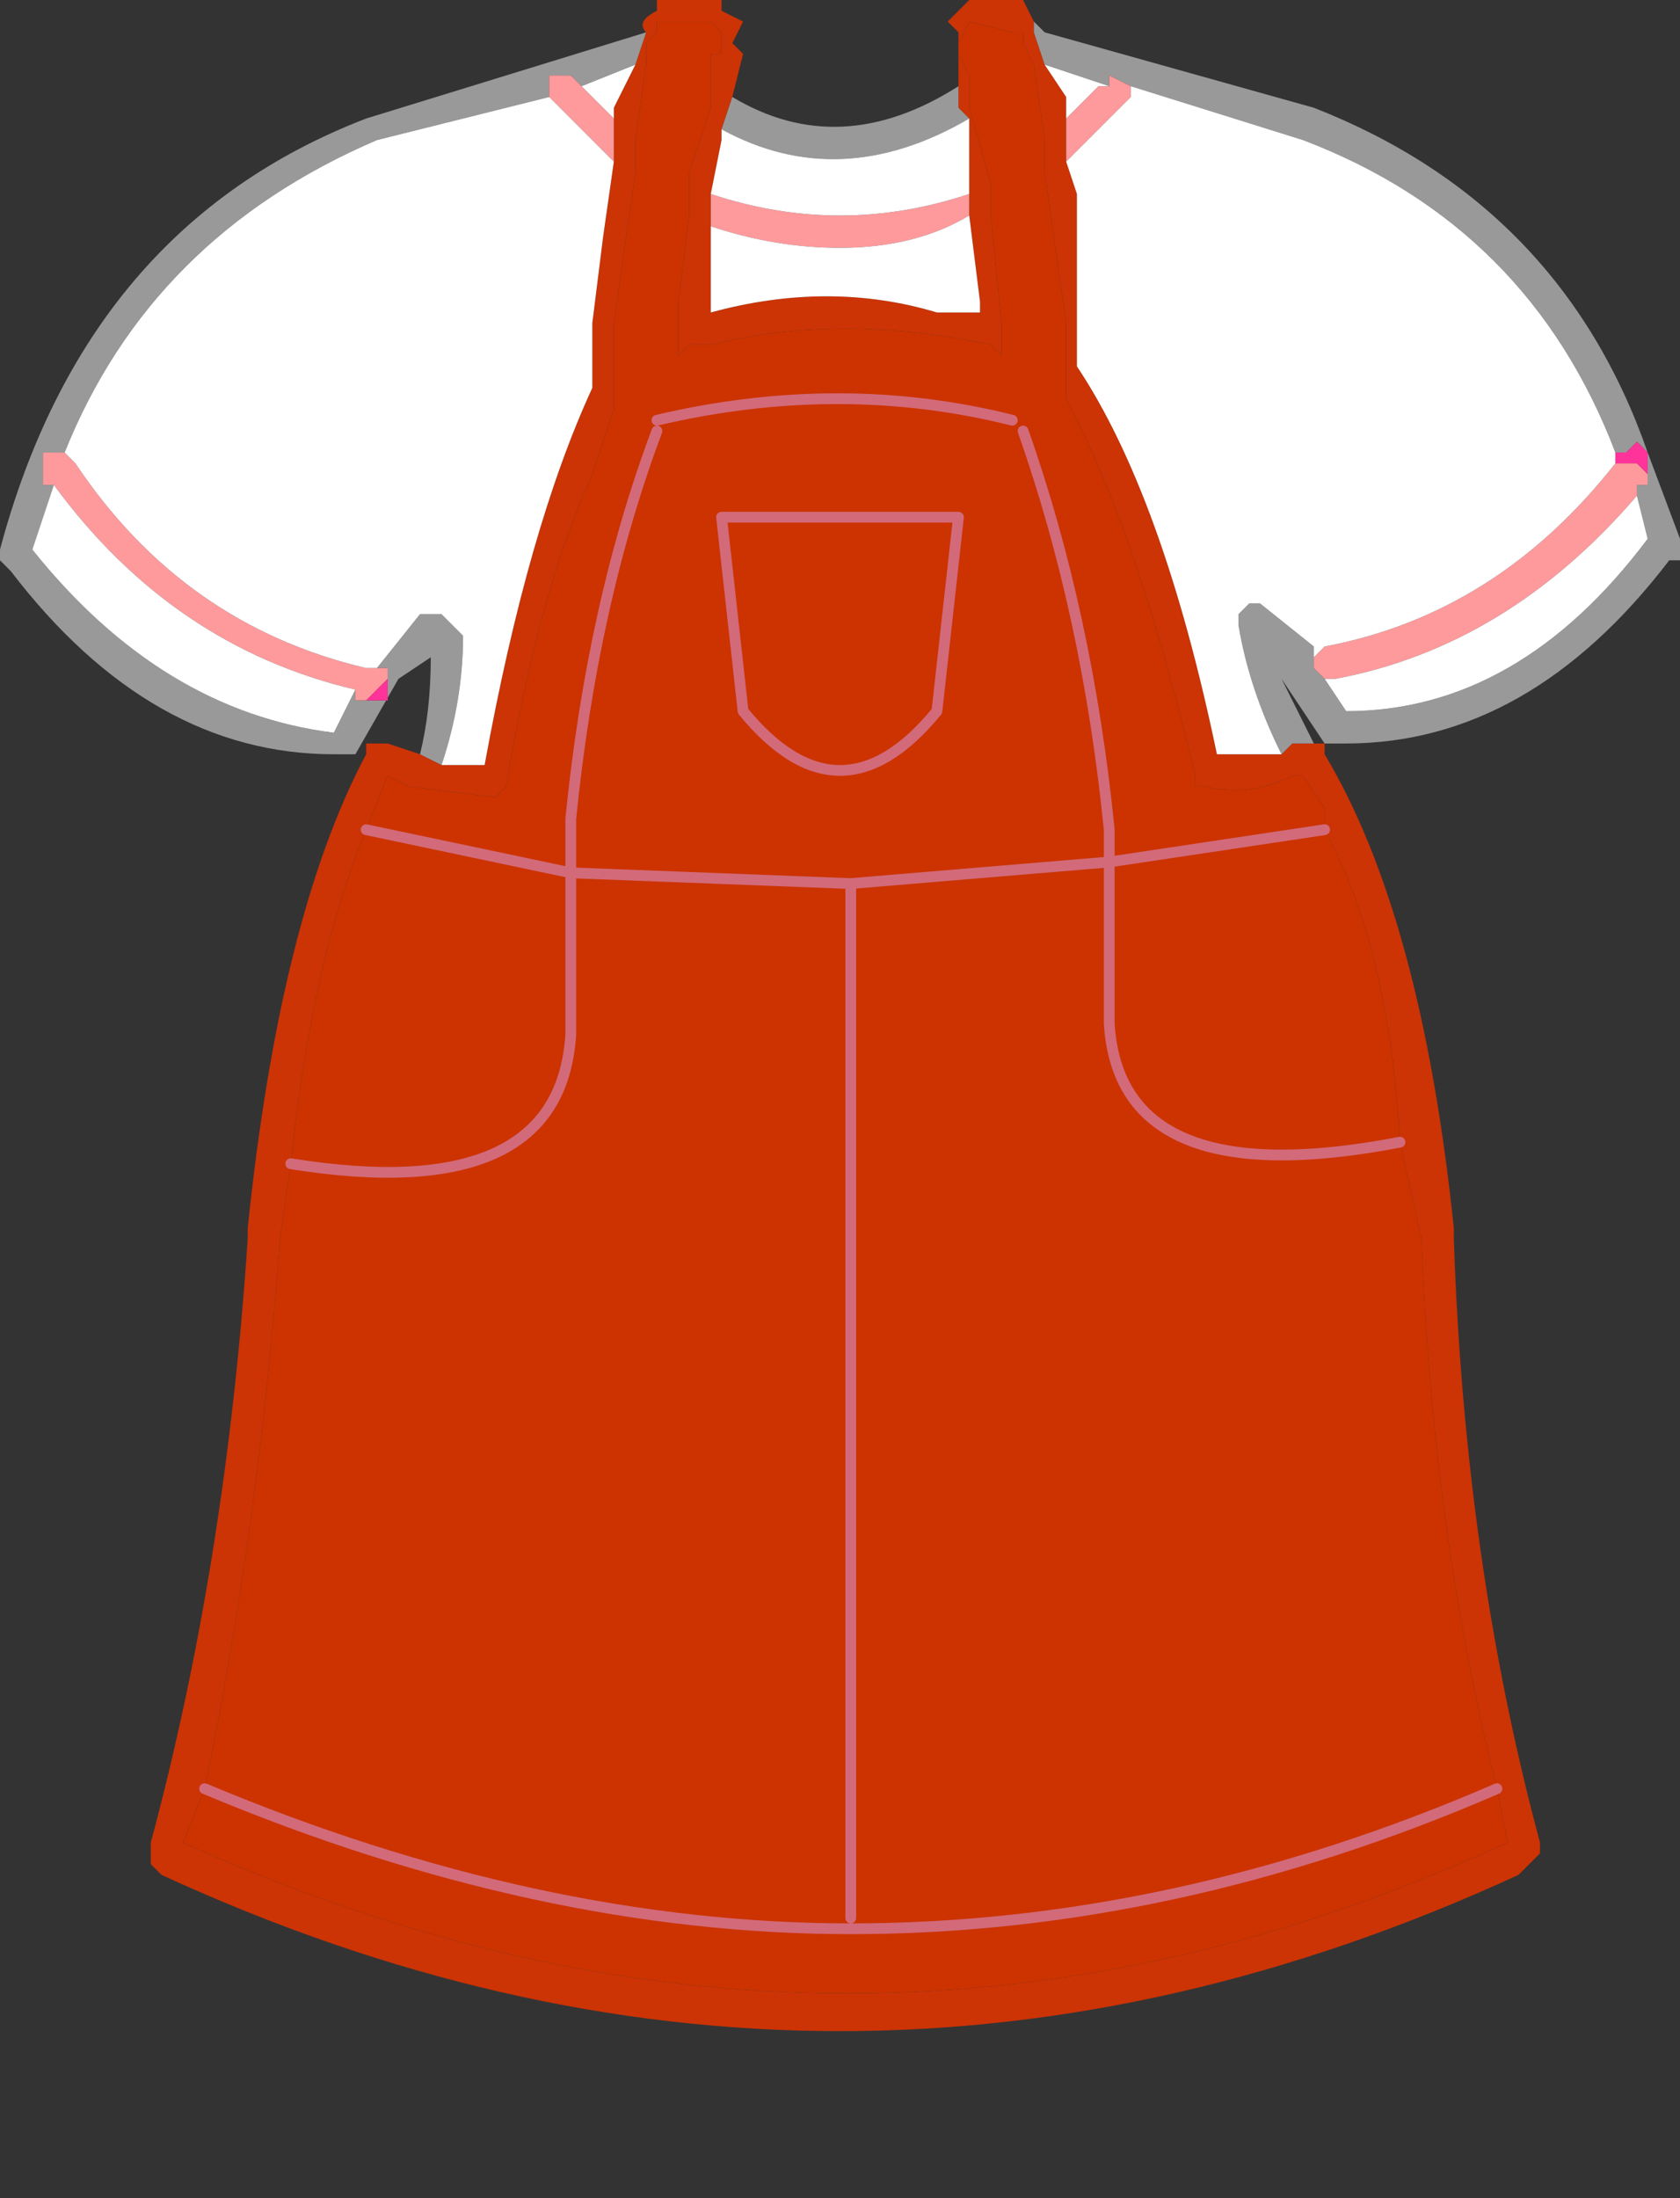
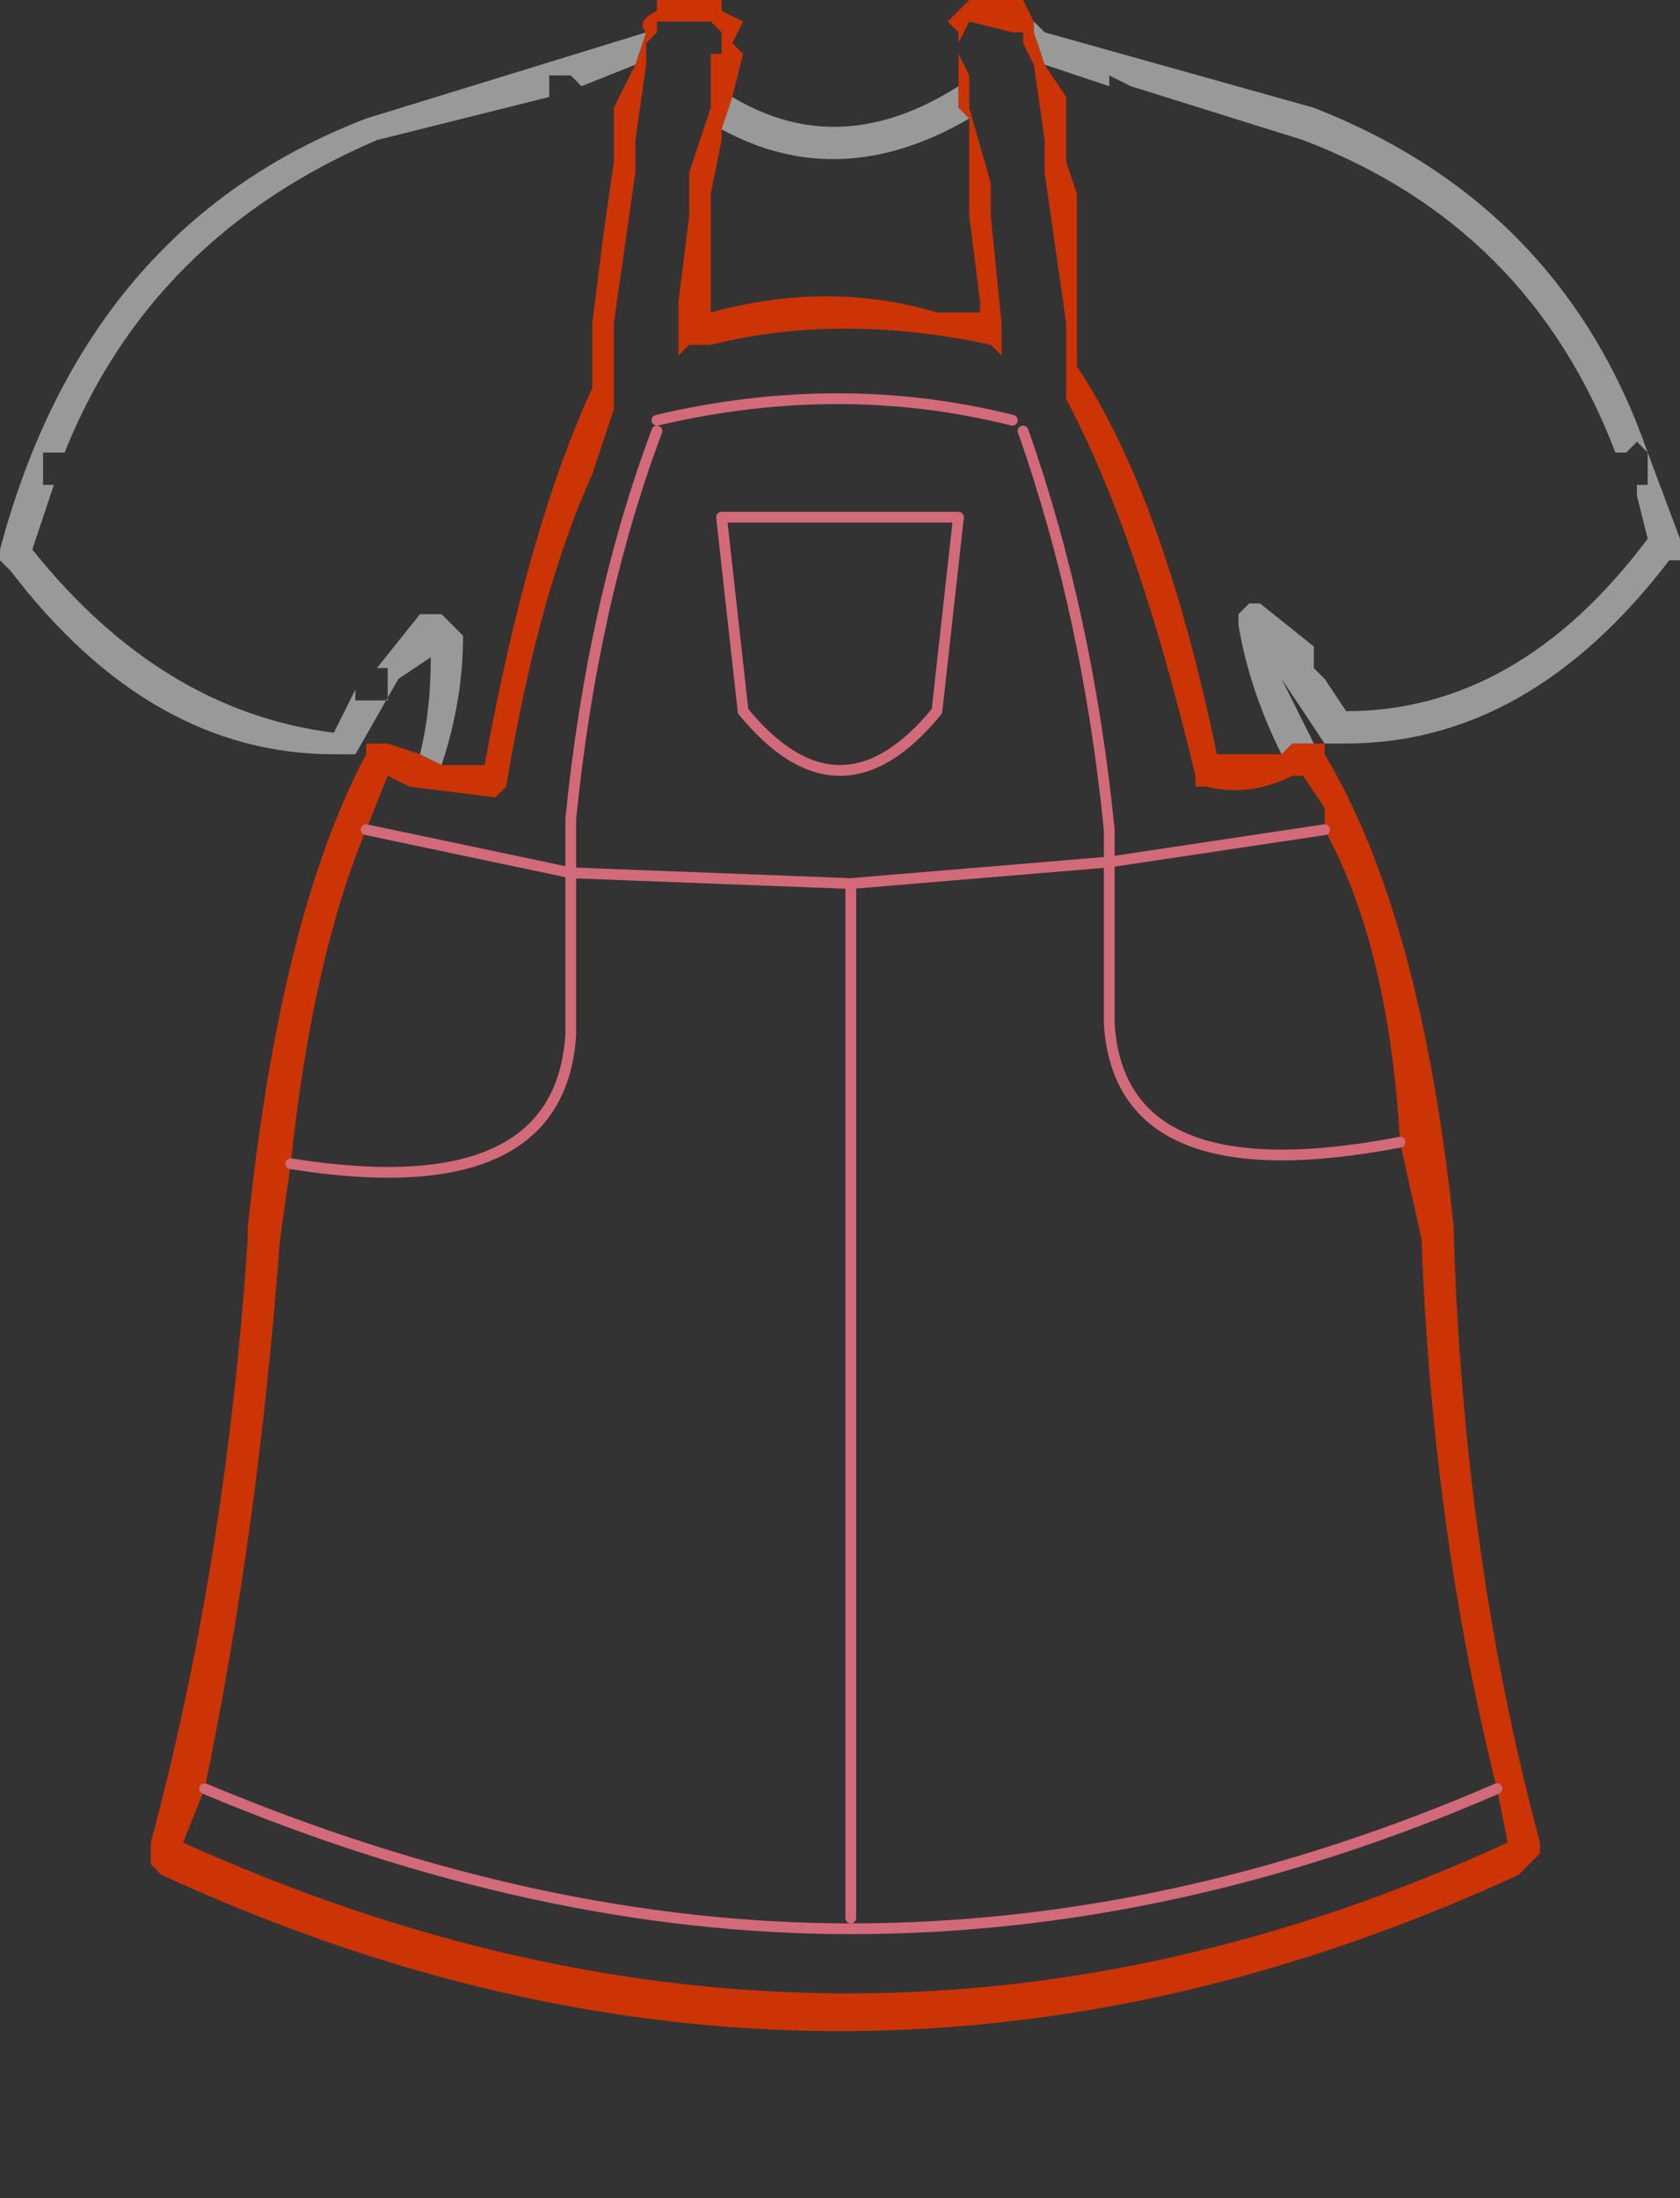
<svg xmlns="http://www.w3.org/2000/svg" height="10.2px" width="7.8px">
  <rect width="100%" height="100%" fill="#333333" stroke="none" />
  <g transform="matrix(1.0, 0.0, 0.0, 1.0, 3.9, 3.85)">
    <path d="M0.55 -3.45 L0.55 -3.7 0.5 -3.75 0.55 -3.8 0.6 -3.85 0.85 -3.85 0.9 -3.75 0.9 -3.7 0.95 -3.55 1.05 -3.4 1.05 -3.3 1.05 -3.1 1.1 -2.95 1.1 -2.15 Q1.5 -1.55 1.75 -0.35 L2.05 -0.35 2.1 -0.4 2.2 -0.4 2.25 -0.4 2.25 -0.35 Q2.7 0.4 2.85 1.85 L2.85 1.9 Q2.9 3.4 3.25 4.7 L3.25 4.75 3.2 4.8 3.15 4.85 Q0.0 6.3 -3.15 4.85 L-3.2 4.8 -3.2 4.7 Q-2.85 3.4 -2.75 1.9 L-2.75 1.85 Q-2.6 0.4 -2.2 -0.35 L-2.2 -0.4 -2.1 -0.4 -1.95 -0.35 -1.85 -0.3 -1.65 -0.3 Q-1.45 -1.4 -1.15 -2.05 L-1.15 -2.35 -1.1 -2.75 -1.05 -3.1 -1.05 -3.3 -1.05 -3.35 -0.95 -3.55 -0.9 -3.7 Q-0.95 -3.75 -0.85 -3.8 L-0.85 -3.85 -0.55 -3.85 -0.55 -3.8 -0.45 -3.75 -0.5 -3.65 -0.45 -3.6 -0.5 -3.4 -0.55 -3.25 -0.55 -3.2 -0.6 -2.95 -0.6 -2.8 -0.6 -2.4 Q-0.05 -2.55 0.45 -2.4 L0.65 -2.4 0.65 -2.45 0.6 -2.85 0.6 -2.95 0.6 -3.3 0.55 -3.35 0.55 -3.45 M2.25 0.0 L2.25 -0.1 2.15 -0.25 2.1 -0.25 Q1.9 -0.15 1.7 -0.2 L1.65 -0.2 1.65 -0.25 Q1.4 -1.3 1.1 -1.9 L1.05 -2.0 1.05 -2.35 0.95 -3.05 0.95 -3.2 0.9 -3.55 0.85 -3.65 0.85 -3.7 0.8 -3.7 0.6 -3.75 0.55 -3.65 0.55 -3.6 0.6 -3.5 0.6 -3.35 0.7 -3.0 0.7 -2.85 0.75 -2.35 0.75 -2.2 0.7 -2.25 Q0.0 -2.4 -0.6 -2.25 L-0.7 -2.25 -0.75 -2.2 -0.75 -2.45 -0.7 -2.85 -0.7 -3.05 -0.6 -3.35 -0.6 -3.6 -0.55 -3.6 -0.55 -3.7 -0.6 -3.75 -0.85 -3.75 -0.85 -3.7 -0.9 -3.65 -0.9 -3.55 -0.95 -3.2 -0.95 -3.05 -1.05 -2.35 -1.05 -1.95 -1.1 -1.8 -1.15 -1.65 Q-1.4 -1.1 -1.55 -0.2 L-1.6 -0.15 -2.0 -0.2 -2.1 -0.25 -2.2 0.0 Q-2.45 0.6 -2.55 1.55 L-2.6 1.9 Q-2.7 3.25 -2.95 4.45 L-3.05 4.7 Q0.05 6.1 3.1 4.7 L3.05 4.45 Q2.75 3.25 2.7 1.9 L2.6 1.45 Q2.55 0.55 2.25 0.0" fill="#cc3305" fill-rule="evenodd" stroke="none" />
-     <path d="M-2.2 0.0 L-2.1 -0.25 -2.0 -0.2 -1.6 -0.15 -1.55 -0.2 Q-1.4 -1.1 -1.15 -1.65 L-1.1 -1.8 -1.05 -1.95 -1.05 -2.35 -0.95 -3.05 -0.95 -3.2 -0.9 -3.55 -0.9 -3.65 -0.85 -3.7 -0.85 -3.75 -0.6 -3.75 -0.55 -3.7 -0.55 -3.6 -0.6 -3.6 -0.6 -3.35 -0.7 -3.05 -0.7 -2.85 -0.75 -2.45 -0.75 -2.2 -0.7 -2.25 -0.6 -2.25 Q0.0 -2.4 0.7 -2.25 L0.75 -2.2 0.75 -2.35 0.7 -2.85 0.7 -3.0 0.6 -3.35 0.6 -3.5 0.55 -3.6 0.55 -3.65 0.6 -3.75 0.8 -3.7 0.85 -3.7 0.85 -3.65 0.9 -3.55 0.95 -3.2 0.95 -3.05 1.05 -2.35 1.05 -2.0 1.1 -1.9 Q1.4 -1.3 1.65 -0.25 L1.65 -0.2 1.7 -0.2 Q1.9 -0.15 2.1 -0.25 L2.15 -0.25 2.25 -0.1 2.25 0.0 1.25 0.15 1.25 0.9 Q1.3 1.7 2.6 1.45 1.3 1.7 1.25 0.9 L1.25 0.15 2.25 0.0 Q2.55 0.55 2.6 1.45 L2.7 1.9 Q2.75 3.25 3.05 4.45 L3.1 4.7 Q0.05 6.1 -3.05 4.7 L-2.95 4.45 Q-2.7 3.25 -2.6 1.9 L-2.55 1.55 Q-2.45 0.6 -2.2 0.0 L-1.25 0.2 -1.25 -0.05 Q-1.15 -1.05 -0.85 -1.85 -1.15 -1.05 -1.25 -0.05 L-1.25 0.2 -2.2 0.0 M0.85 -1.85 Q1.15 -1.0 1.25 0.0 L1.25 0.15 0.05 0.25 -1.25 0.2 0.05 0.25 1.25 0.15 1.25 0.0 Q1.15 -1.0 0.85 -1.85 M0.55 -1.45 L0.45 -0.55 Q0.0 0.0 -0.45 -0.55 L-0.55 -1.45 0.55 -1.45 -0.55 -1.45 -0.45 -0.55 Q0.0 0.0 0.45 -0.55 L0.55 -1.45 M0.05 0.25 L0.05 5.05 0.05 0.25 M3.05 4.45 Q1.55 5.1 0.05 5.1 -1.4 5.1 -2.95 4.45 -1.4 5.1 0.05 5.1 1.55 5.1 3.05 4.45 M-2.55 1.55 Q-1.3 1.75 -1.25 0.95 L-1.25 0.2 -1.25 0.95 Q-1.3 1.75 -2.55 1.55 M0.8 -1.9 Q0.0 -2.1 -0.85 -1.9 0.0 -2.1 0.8 -1.9" fill="#cc3300" fill-rule="evenodd" stroke="none" />
    <path d="M0.55 -3.45 L0.55 -3.35 0.6 -3.3 Q0.0 -2.95 -0.55 -3.25 L-0.5 -3.4 Q0.0 -3.1 0.55 -3.45 M-0.9 -3.7 L-0.95 -3.55 -1.2 -3.45 -1.25 -3.5 -1.35 -3.5 -1.35 -3.4 -2.15 -3.2 Q-3.2 -2.75 -3.6 -1.75 L-3.7 -1.75 -3.7 -1.6 -3.65 -1.6 -3.75 -1.3 Q-3.15 -0.55 -2.35 -0.45 L-2.25 -0.65 -2.25 -0.6 -2.1 -0.6 -2.1 -0.75 -2.15 -0.75 -1.95 -1.0 -1.85 -1.0 -1.8 -0.95 -1.75 -0.9 Q-1.75 -0.6 -1.85 -0.3 L-1.95 -0.35 Q-1.9 -0.55 -1.9 -0.8 L-2.05 -0.7 -2.25 -0.35 -2.35 -0.35 Q-3.2 -0.35 -3.85 -1.2 L-3.9 -1.25 -3.9 -1.3 Q-3.5 -2.8 -2.2 -3.3 L-0.9 -3.7 M2.2 -0.4 L2.1 -0.4 2.05 -0.35 Q1.9 -0.65 1.85 -0.95 L1.85 -1.0 1.9 -1.05 1.95 -1.05 2.2 -0.85 2.2 -0.75 2.25 -0.7 2.35 -0.55 Q3.15 -0.55 3.75 -1.35 L3.7 -1.55 3.7 -1.6 3.75 -1.6 3.75 -1.75 3.9 -1.35 3.9 -1.25 3.85 -1.25 Q3.2 -0.4 2.35 -0.4 L2.25 -0.4 2.05 -0.7 2.2 -0.4 M0.95 -3.55 L0.9 -3.7 0.9 -3.75 0.95 -3.7 2.2 -3.35 Q3.35 -2.9 3.75 -1.75 L3.7 -1.8 3.65 -1.75 3.6 -1.75 Q3.2 -2.8 2.15 -3.2 L1.35 -3.45 1.25 -3.5 1.25 -3.45 0.95 -3.55" fill="#999999" fill-rule="evenodd" stroke="none" />
-     <path d="M0.6 -2.95 L0.6 -2.85 Q0.35 -2.7 0.0 -2.7 -0.3 -2.7 -0.6 -2.8 L-0.6 -2.95 Q-0.3 -2.85 0.0 -2.85 0.3 -2.85 0.6 -2.95 M-1.05 -3.3 L-1.05 -3.1 -1.35 -3.4 -1.35 -3.5 -1.25 -3.5 -1.2 -3.45 -1.05 -3.3 M1.05 -3.1 L1.05 -3.3 1.2 -3.45 1.25 -3.45 1.25 -3.5 1.35 -3.45 1.35 -3.4 1.05 -3.1 M2.2 -0.75 L2.2 -0.8 2.25 -0.85 Q3.05 -1.0 3.6 -1.7 L3.7 -1.7 3.75 -1.65 3.75 -1.6 3.7 -1.6 3.7 -1.55 Q3.1 -0.85 2.3 -0.7 L2.25 -0.7 2.2 -0.75 M-3.65 -1.6 L-3.7 -1.6 -3.7 -1.75 -3.6 -1.75 -3.55 -1.7 Q-3.05 -0.95 -2.2 -0.75 L-2.15 -0.75 -2.1 -0.75 -2.1 -0.7 -2.15 -0.65 -2.2 -0.6 -2.25 -0.6 -2.25 -0.65 Q-3.1 -0.85 -3.65 -1.6" fill="#ff9a9c" fill-rule="evenodd" stroke="none" />
-     <path d="M0.6 -3.3 L0.6 -2.95 Q0.3 -2.85 0.0 -2.85 -0.3 -2.85 -0.6 -2.95 L-0.55 -3.2 -0.55 -3.25 Q0.0 -2.95 0.6 -3.3 M0.6 -2.85 L0.65 -2.45 0.65 -2.4 0.45 -2.4 Q-0.05 -2.55 -0.6 -2.4 L-0.6 -2.8 Q-0.3 -2.7 0.0 -2.7 0.35 -2.7 0.6 -2.85 M-0.95 -3.55 L-1.05 -3.35 -1.05 -3.3 -1.2 -3.45 -0.95 -3.55 M-1.05 -3.1 L-1.1 -2.75 -1.15 -2.35 -1.15 -2.05 Q-1.45 -1.4 -1.65 -0.3 L-1.85 -0.3 Q-1.75 -0.6 -1.75 -0.9 L-1.8 -0.95 -1.85 -1.0 -1.95 -1.0 -2.15 -0.75 -2.2 -0.75 Q-3.05 -0.95 -3.55 -1.7 L-3.6 -1.75 Q-3.2 -2.75 -2.15 -3.2 L-1.35 -3.4 -1.05 -3.1 M2.05 -0.35 L1.75 -0.35 Q1.5 -1.55 1.1 -2.15 L1.1 -2.95 1.05 -3.1 1.35 -3.4 1.35 -3.45 2.15 -3.2 Q3.2 -2.8 3.6 -1.75 L3.6 -1.7 Q3.05 -1.0 2.25 -0.85 L2.2 -0.8 2.2 -0.75 2.2 -0.85 1.95 -1.05 1.9 -1.05 1.85 -1.0 1.85 -0.95 Q1.9 -0.65 2.05 -0.35 M1.05 -3.3 L1.05 -3.4 0.95 -3.55 1.25 -3.45 1.2 -3.45 1.05 -3.3 M2.25 -0.7 L2.3 -0.7 Q3.1 -0.85 3.7 -1.55 L3.75 -1.35 Q3.15 -0.55 2.35 -0.55 L2.25 -0.7 M-3.65 -1.6 Q-3.1 -0.85 -2.25 -0.65 L-2.35 -0.45 Q-3.15 -0.55 -3.75 -1.3 L-3.65 -1.6" fill="#ffffff" fill-rule="evenodd" stroke="none" />
-     <path d="M3.6 -1.7 L3.6 -1.75 3.65 -1.75 3.7 -1.8 3.75 -1.75 3.75 -1.6 3.75 -1.65 3.7 -1.7 3.6 -1.7 M-2.25 -0.6 L-2.2 -0.6 -2.15 -0.65 -2.1 -0.7 -2.1 -0.75 -2.15 -0.75 -2.1 -0.75 -2.1 -0.6 -2.25 -0.6" fill="#ff3399" fill-rule="evenodd" stroke="none" />
    <path d="M-2.2 0.0 L-1.25 0.2 -1.25 -0.05 Q-1.15 -1.05 -0.85 -1.85 M-1.25 0.2 L0.05 0.25 1.25 0.15 1.25 0.0 Q1.15 -1.0 0.85 -1.85 M2.25 0.0 L1.25 0.15 1.25 0.9 Q1.3 1.7 2.6 1.45 M0.55 -1.45 L-0.55 -1.45 -0.45 -0.55 Q0.0 0.0 0.45 -0.55 L0.55 -1.45 M-2.95 4.45 Q-1.4 5.1 0.05 5.1 1.55 5.1 3.05 4.45 M0.05 5.05 L0.05 0.25 M-1.25 0.2 L-1.25 0.95 Q-1.3 1.75 -2.55 1.55 M-0.85 -1.9 Q0.0 -2.1 0.8 -1.9" fill="none" stroke="#d26a7a" stroke-linecap="round" stroke-linejoin="round" stroke-width="0.05" />
  </g>
</svg>